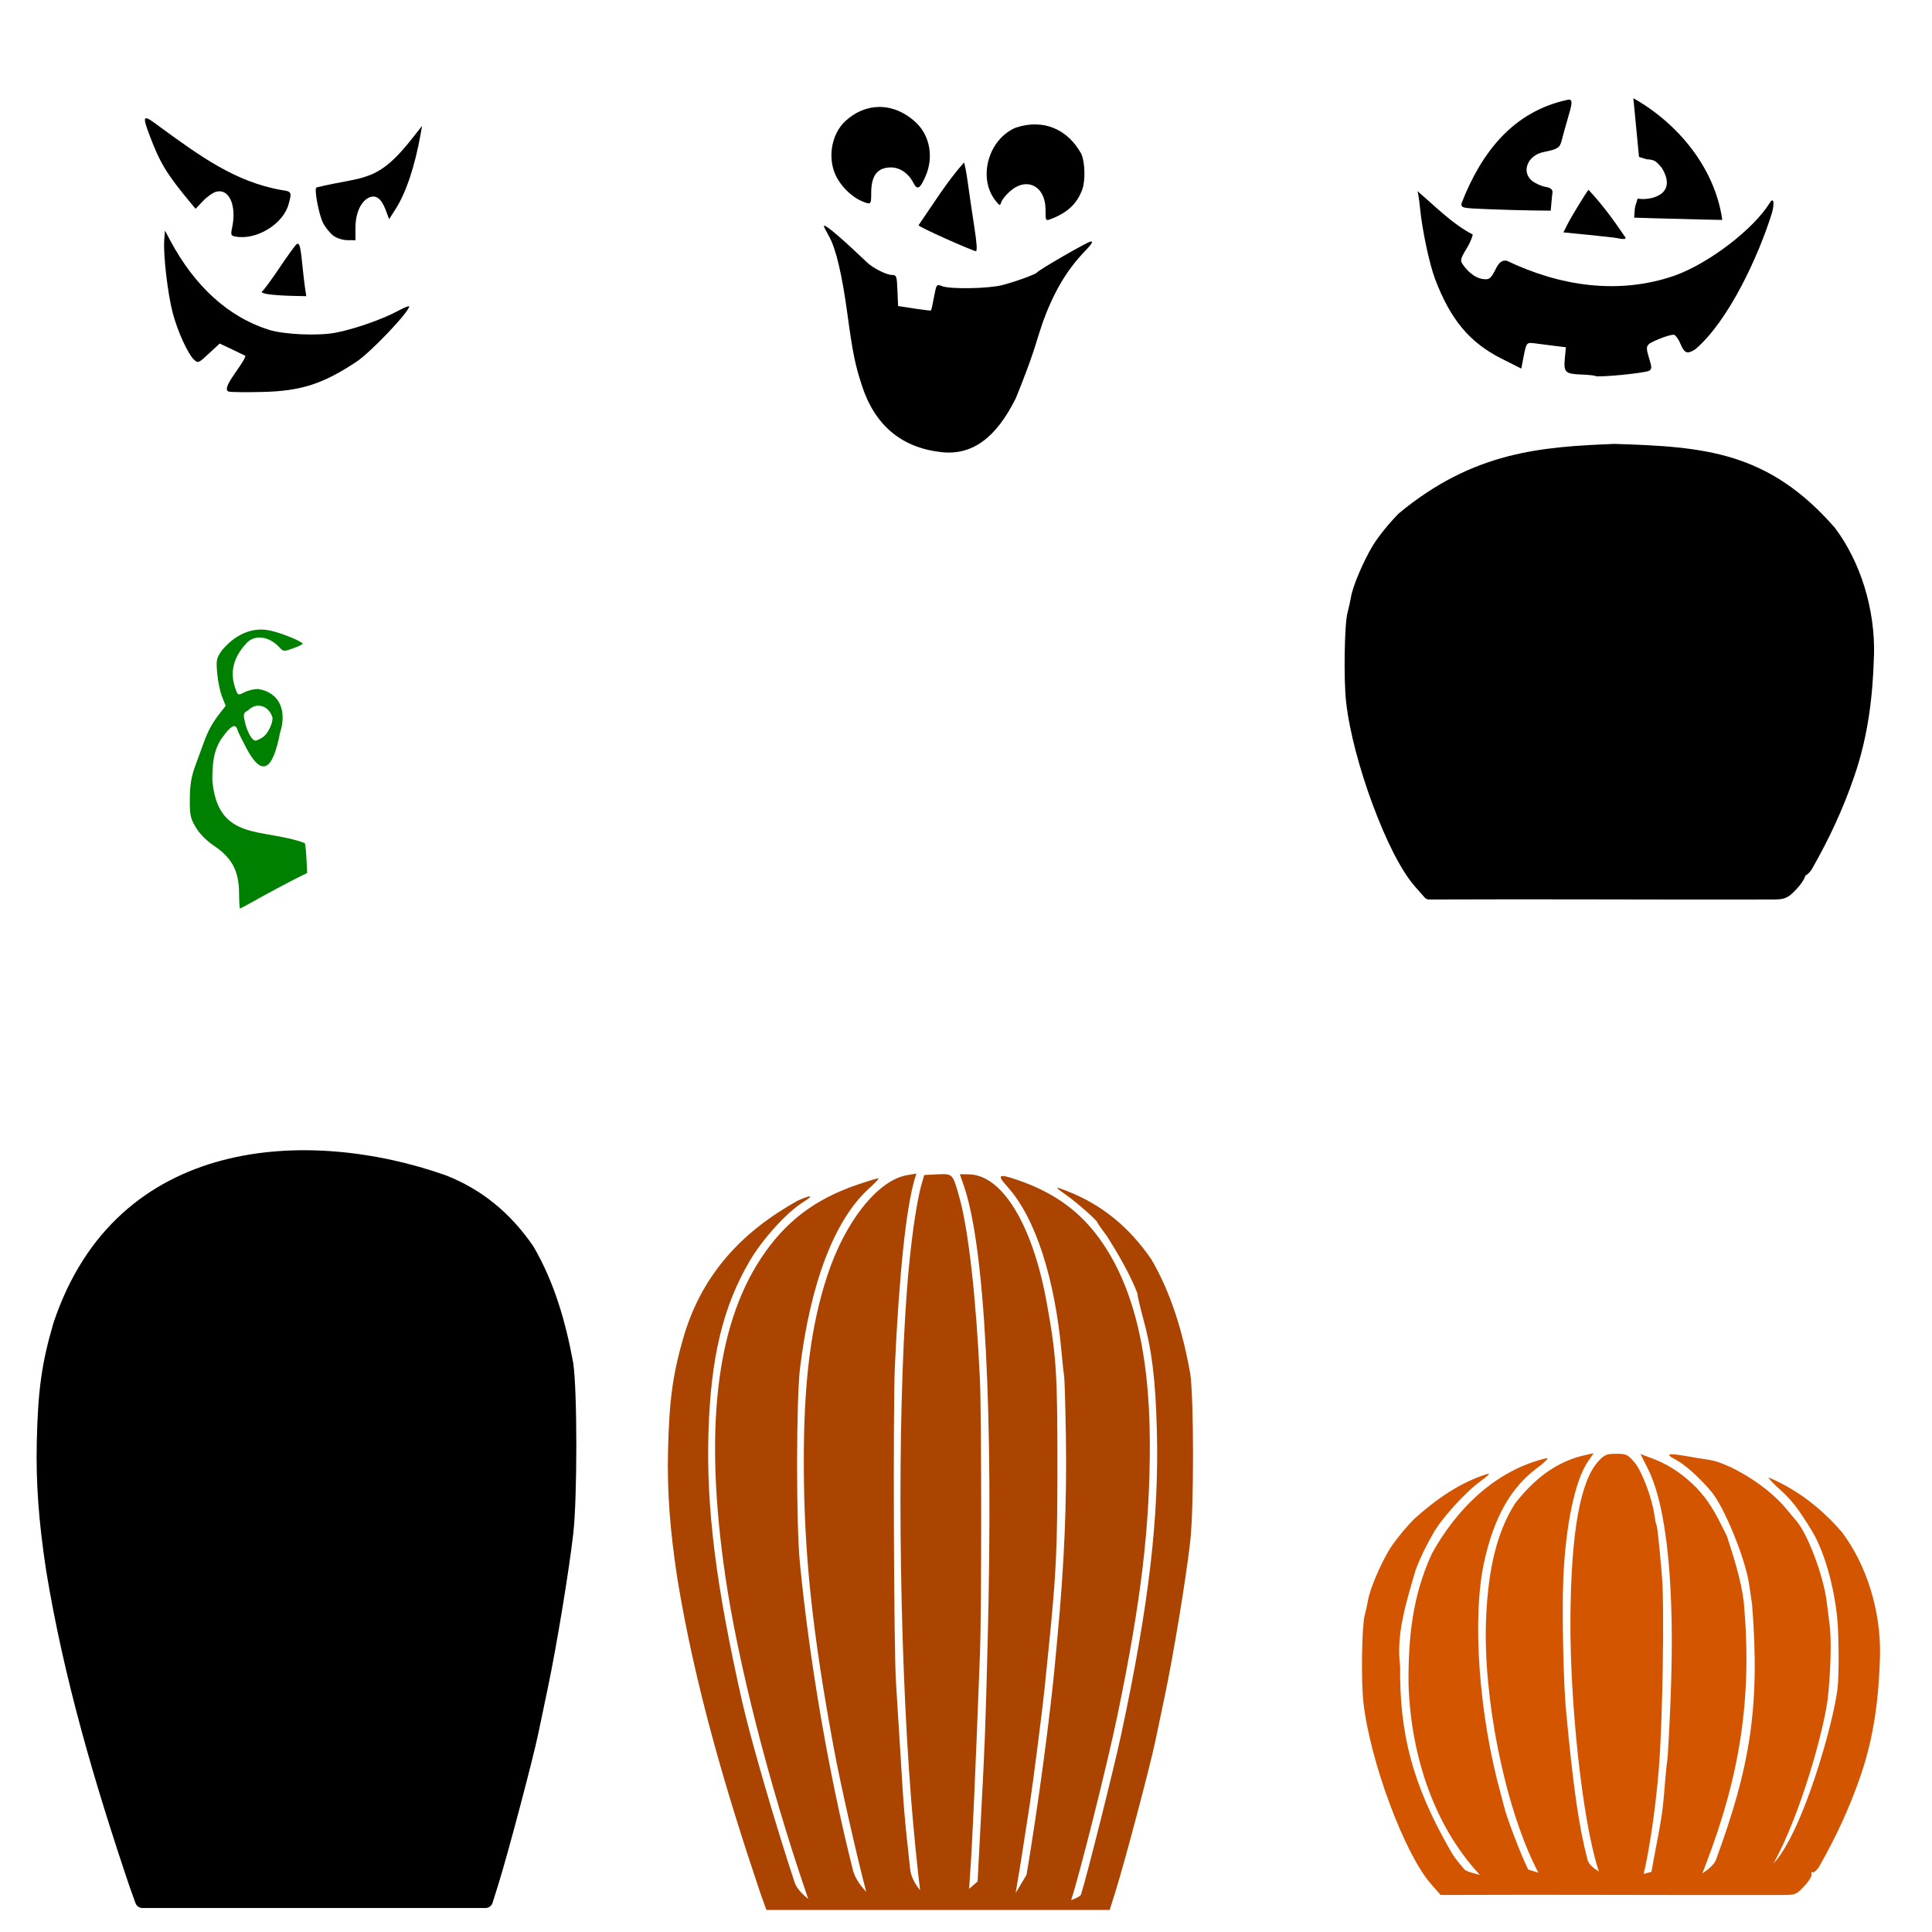
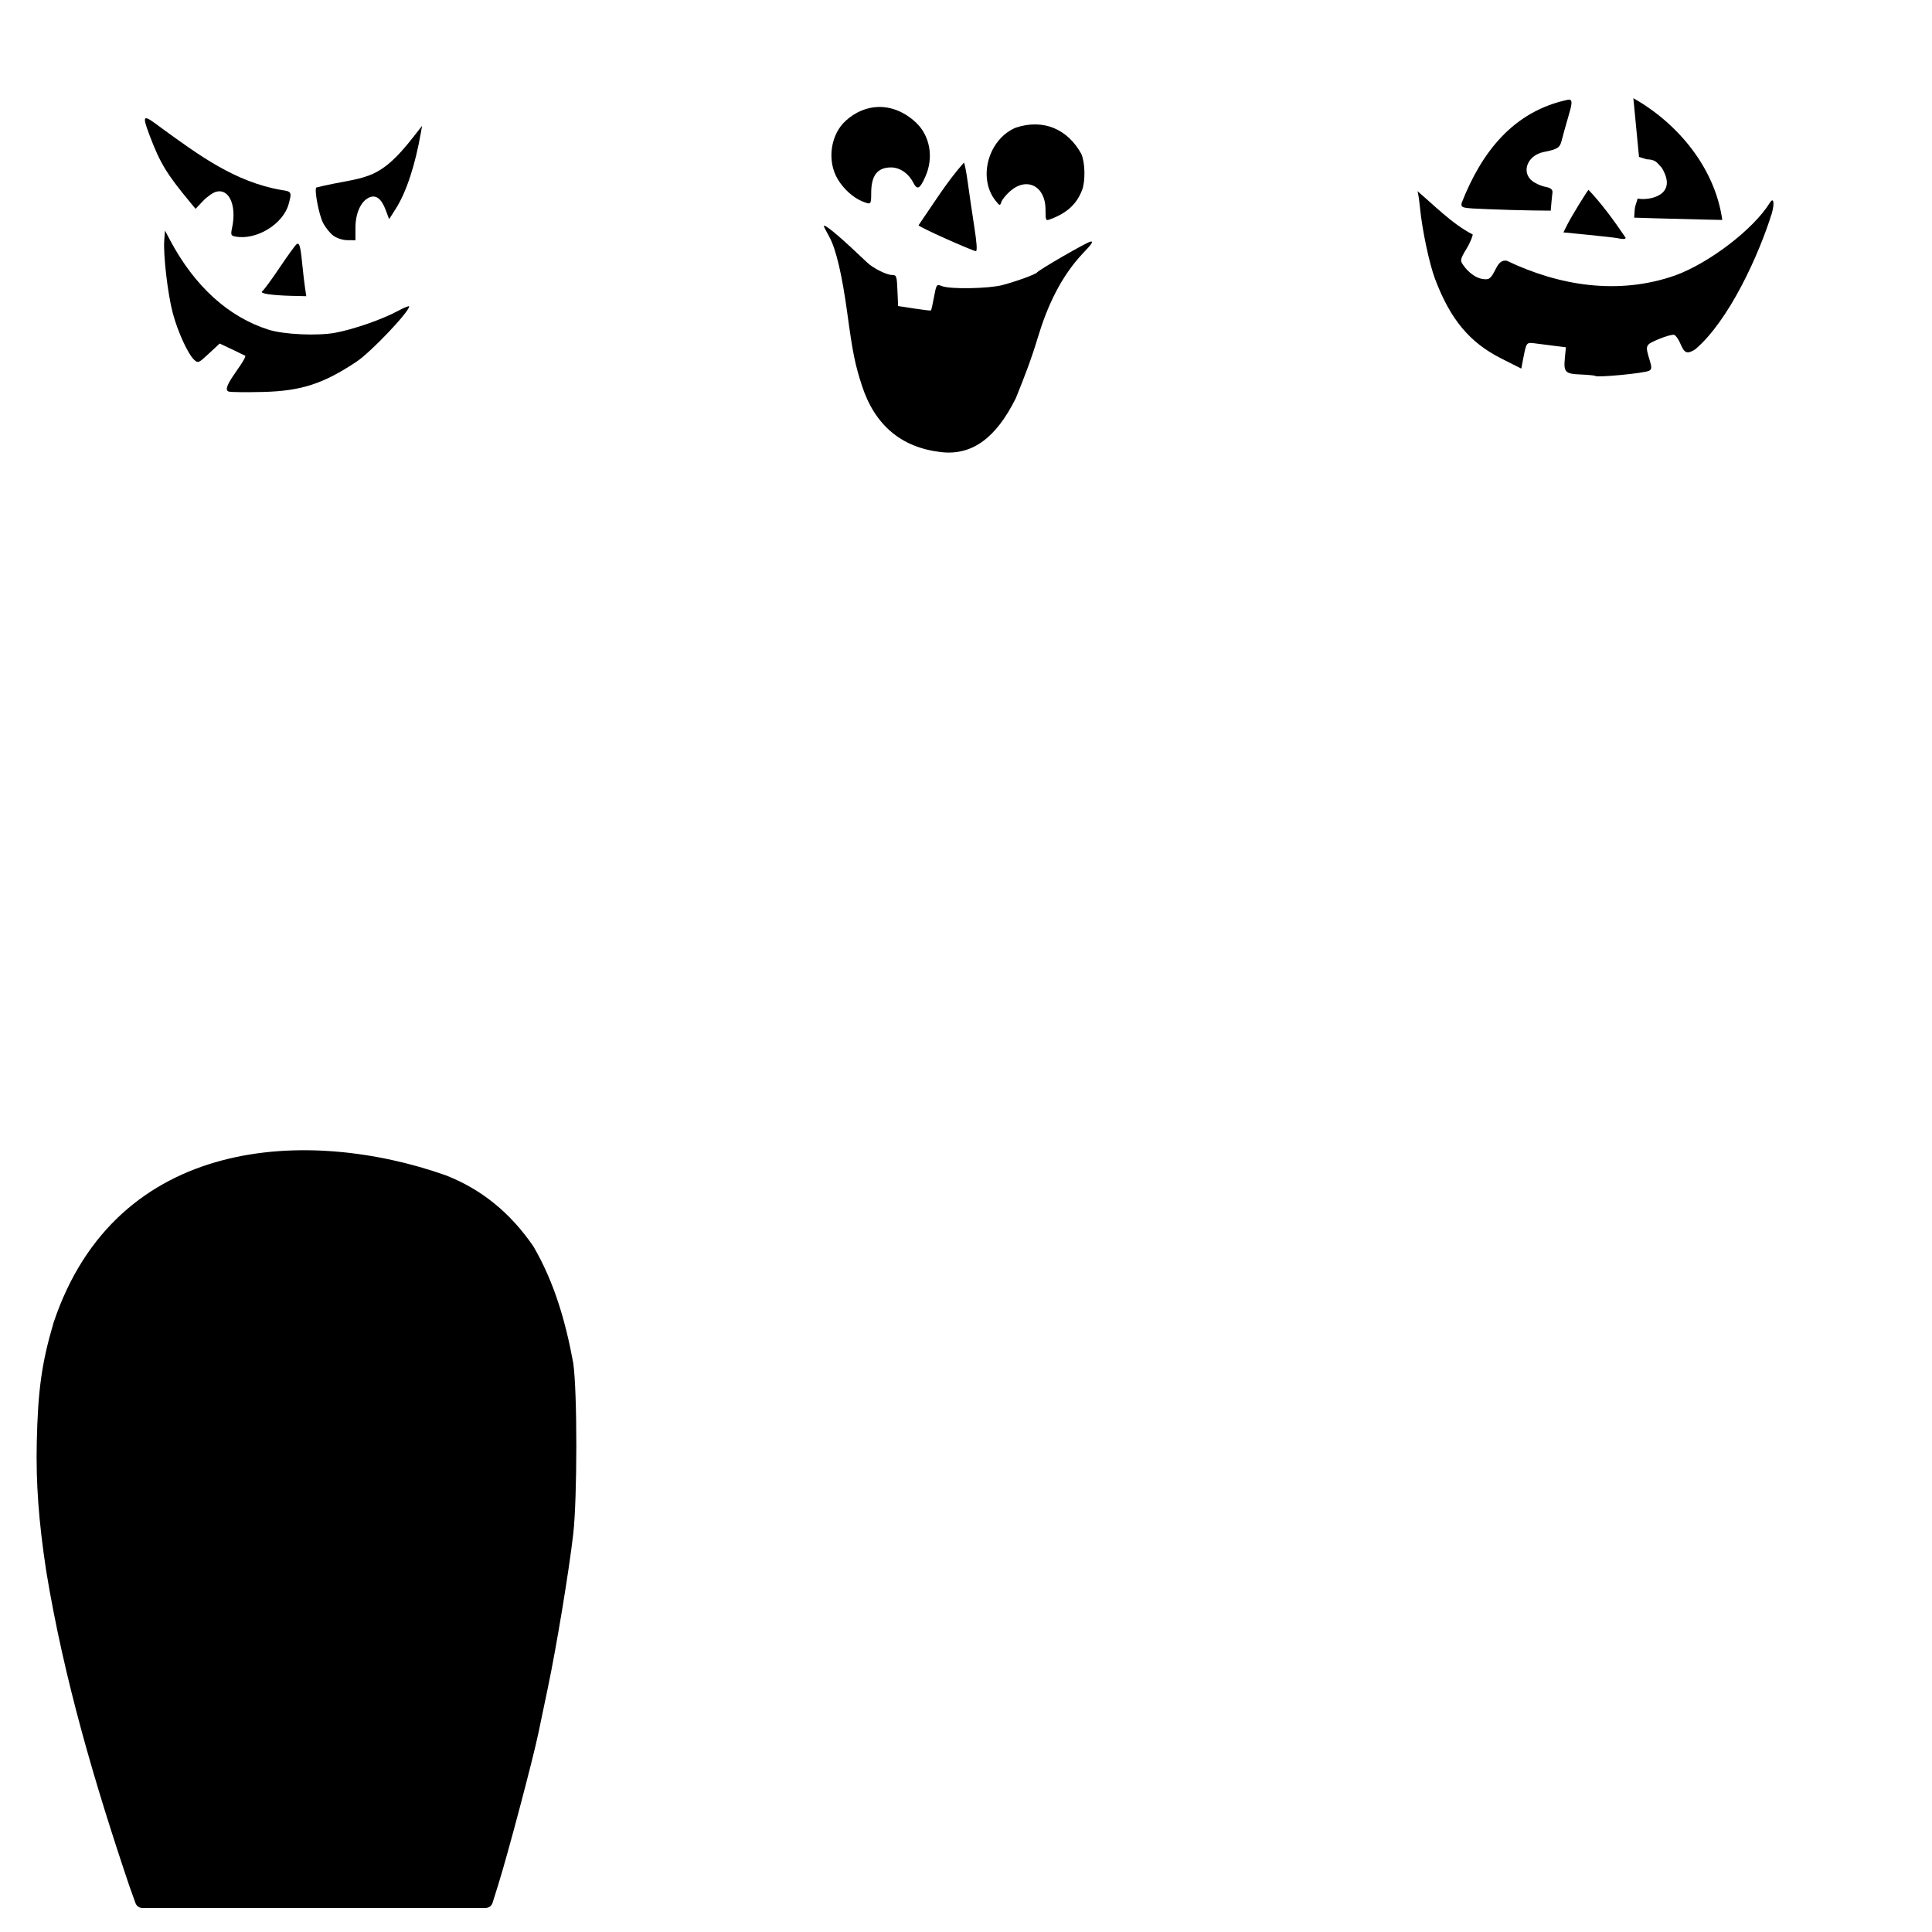
<svg xmlns="http://www.w3.org/2000/svg" xmlns:ns1="http://sodipodi.sourceforge.net/DTD/sodipodi-0.dtd" xmlns:ns2="http://www.inkscape.org/namespaces/inkscape" id="svg3587" ns1:version="0.32" ns2:version="0.47 r22583" width="1080" height="1080" version="1.0" ns1:docname="JackolanternKitSU.svg" ns2:output_extension="org.inkscape.output.svg.inkscape">
  <defs id="defs3590">
    <ns2:perspective ns1:type="inkscape:persp3d" ns2:vp_x="0 : 526.18109 : 1" ns2:vp_y="0 : 1000 : 0" ns2:vp_z="744.09448 : 526.18109 : 1" ns2:persp3d-origin="372.04724 : 350.78739 : 1" id="perspective3594" />
    <ns2:perspective id="perspective3324" ns2:persp3d-origin="0.5 : 0.33333333 : 1" ns2:vp_z="1 : 0.5 : 1" ns2:vp_y="0 : 1000 : 0" ns2:vp_x="0 : 0.5 : 1" ns1:type="inkscape:persp3d" />
    <ns2:perspective id="perspective3349" ns2:persp3d-origin="0.5 : 0.33333333 : 1" ns2:vp_z="1 : 0.5 : 1" ns2:vp_y="0 : 1000 : 0" ns2:vp_x="0 : 0.5 : 1" ns1:type="inkscape:persp3d" />
  </defs>
  <ns1:namedview ns2:window-height="742" ns2:window-width="1024" ns2:pageshadow="2" ns2:pageopacity="0.0" guidetolerance="10.0" gridtolerance="10.0" objecttolerance="10.0" borderopacity="1.0" bordercolor="#666666" pagecolor="#ffffff" id="base" showgrid="false" ns2:zoom="0.35236883" ns2:cx="371.29813" ns2:cy="419.65194" ns2:window-x="1148" ns2:window-y="-4" ns2:current-layer="svg3587" ns2:window-maximized="1" />
-   <path style="fill:#000000" d="m 782.067,286.893 c -0.043,0.041 -0.085,0.082 -0.125,0.125 -5.306,5.276 -11.691,13.174 -14.781,18.375 -2.662,4.481 -5.41,10.096 -7.625,15.375 -2.215,5.279 -3.891,10.046 -4.438,13.531 -0.215,1.375 -1.065,5.276 -1.812,8.156 -0.555,2.14 -0.839,5.172 -1.094,9.156 -0.255,3.984 -0.427,8.776 -0.5,13.75 -0.146,9.947 0.065,20.542 0.781,26.969 1.869,16.775 7.661,38.029 14.844,57.375 7.183,19.346 15.594,36.636 23.594,45.781 l 5.5,6.25 c 0.589,0.679 1.477,1.088 2.375,1.094 63.649,-0.304 127.335,0.167 191.031,0 3.67,0 5.967,0.026 8.344,-0.938 2.377,-0.964 3.945,-2.614 6.25,-5.062 1.447,-1.536 2.645,-3.132 3.531,-4.594 0.443,-0.731 0.822,-1.419 1.094,-2.188 0.062,-0.177 0.091,-0.4 0.156,-0.594 0.269,-0.162 0.608,-0.286 0.844,-0.469 0.973,-0.753 1.825,-1.679 2.625,-2.812 0.057,-0.091 0.109,-0.185 0.156,-0.281 9.497,-16.576 17.605,-33.871 23.781,-52.094 7.647,-22.127 10.36,-44.675 10.969,-67.594 0.01,-0.01 0.021,-0.021 0.031,-0.031 0.62,-25.644 -7.495,-51.996 -21.875,-71.125 -37.19,-42.585 -72.657,-45.369 -123.33,-46.904 -40.627,1.637 -78.605,4.207 -120.326,38.747 z m 227.063,199.938 c -0.024,-0.062 0.076,0.09 0.062,0.469 -0.046,-0.174 0.012,-0.274 -0.062,-0.469 z" id="path3363" ns1:nodetypes="ccssssssssccccsssscsscccccccccc" />
  <path style="fill:#000000" d="m 29.867,739.58 c -1.62e-4,0.021 -1.62e-4,0.042 0,0.062 -6.563,22.333 -8.66,37.334 -9.312,66.594 -0.505,22.625 1.042,44.169 5.25,71.75 -1.62e-4,0.021 -1.62e-4,0.042 0,0.062 9.915,60.394 27.116,118.727 46.594,176.5 0.01,0.021 0.021,0.041 0.031,0.062 l 3.344,9.312 c 0.555,1.545 2.14,2.658 3.781,2.656 l 191.906,0 c 1.692,0.01 3.324,-1.171 3.844,-2.781 l 3.312,-10.531 c 4e-5,-0.01 4e-5,-0.021 0,-0.031 5.267,-16.823 19.271,-69.669 22.312,-84.281 0.551,-2.645 2.917,-14.006 5.281,-25.25 4.916,-23.385 11.859,-65.487 14.25,-86.375 2.238,-19.546 2.329,-79.387 -0.031,-95.5 -0.01,-0.042 -0.02,-0.084 -0.031,-0.125 -4.135,-22.562 -10.465,-44.761 -22.156,-64.844 -0.049,-0.085 -0.101,-0.169 -0.156,-0.25 -12.924,-18.784 -28.997,-31.83 -48.938,-39.625 -76.31,-26.918 -184.174,-22.775 -219.281,82.594 z" id="path3338" ns1:nodetypes="ccsccccccccccssscccccc" />
-   <path id="path3616" style="fill:#008000" d="m 124.051,363.524 c -3.069,4.429 -3.291,5.408 -2.632,12.895 0.393,4.459 1.641,10.367 2.744,13.121 l 1.993,5 -3.609,4.624 c -3.893,4.996 -6.283,9.456 -8.685,16.053 -0.843,2.316 -2.939,8 -4.624,12.632 -2.337,6.424 -3.058,10.846 -3.12,18.647 -0.073,9.101 0.29,10.833 3.271,15.903 2.159,3.673 5.896,7.458 10.527,10.602 9.796,6.652 13.632,13.961 13.722,26.129 0.036,4.794 0.276,8.719 0.526,8.722 0.25,0.004 3.228,-1.578 6.617,-3.496 7.639,-4.325 21.662,-11.81 26.956,-14.399 l 3.985,-1.955 -0.414,-8.045 c -0.218,-4.431 -0.646,-8.353 -0.977,-8.685 -23.483,-8.667 -48.776,-0.502 -51.656,-35.415 0.041,-12.739 1.745,-18.861 6.993,-25.452 4.288,-5.385 6.193,-5.865 7.294,-1.805 0.179,0.662 2.279,4.902 4.662,9.437 8.52,16.214 14.728,13.439 18.911,-8.421 3.794,-11.423 0.43,-22.401 -12.256,-24.475 -2.251,0 -5.671,0.828 -7.632,1.842 -3.456,1.787 -3.629,1.735 -4.775,-1.278 -3.607,-9.487 -1.713,-17.862 5.865,-26.129 4.624,-5.044 12.778,-3.996 18.572,2.406 2.045,2.26 2.386,2.297 7.519,0.451 2.956,-1.063 5.376,-2.217 5.376,-2.557 0,-1.144 -11.438,-5.861 -17.482,-7.218 -10.98,-2.75 -20.643,2.535 -27.67,10.865 z m 28.309,37.821 c 0,3.515 -2.829,9.047 -5.489,10.79 -1.581,1.036 -3.428,1.88 -4.098,1.88 -1.878,0 -4.631,-4.89 -5.865,-10.414 -1.024,-4.583 -0.852,-5.102 1.767,-6.504 4.943,-4.943 11.88,-2.486 13.685,4.248 z" />
-   <path style="fill:#d45500" d="m 890.851,812.341 -3.459,0.789 c -17.092,3.405 -29.857,13.691 -40.453,27.294 -9.886,15.553 -14.995,35.736 -16.204,64.289 -1.827,43.143 9.958,103.556 27.891,139.539 0.425,0.853 0.887,1.744 1.353,2.594 l -5.715,-1.767 c -3.739,-7.436 -12.326,-29.654 -13.605,-35.7 -0.14,-0.662 -0.842,-3.368 -1.579,-6.015 -12.402,-44.555 -16.326,-99.227 -9.361,-130.532 5.561,-24.997 14.982,-41.51 29.889,-52.483 3.966,-2.919 6.242,-5.263 5.113,-5.263 -28.558,6.556 -50.576,28.467 -64.251,53.348 -10.937,23.484 -13.365,47.668 -13.083,73.537 1.514,42.283 15.728,79.382 38.303,104.375 l 1.504,1.692 c -4.044,-0.958 -7.773,-2.045 -8.609,-3.045 -5.585,-6.684 -5.748,-6.908 -8.534,-11.805 -20.073,-35.273 -27.826,-63.682 -27.363,-101.705 -2.322,-17.854 3.213,-35.002 8.459,-53.235 0.823,-2.672 4.532,-11.047 6.391,-14.437 1.088,-1.985 2.56,-4.702 3.271,-6.015 4.645,-8.588 18.163,-23.56 27.069,-30.001 2.681,-1.939 4.676,-3.708 4.436,-3.948 -0.047,-0.047 -0.146,-0.084 -0.301,-0.075 -15.637,4.701 -29.234,14.35 -41.28,25.151 -5.07,5.041 -11.52,13.026 -14.324,17.745 -5.105,8.593 -10.761,22.08 -11.655,27.783 -0.262,1.671 -1.107,5.481 -1.88,8.459 -1.639,6.316 -2.075,36.518 -0.714,48.724 3.644,32.696 22.889,84.498 37.671,101.395 l 5.489,6.278 c 63.675,-0.304 127.349,0.167 191.023,0 7.296,0 7.727,-0.151 12.294,-5 2.612,-2.773 4.413,-5.771 4.06,-6.692 -0.351,-0.915 -0.152,-1.35 0.451,-0.978 0.604,0.373 2.17,-0.842 3.459,-2.669 9.41,-16.425 17.433,-33.542 23.535,-51.544 7.505,-21.718 10.186,-43.935 10.79,-66.657 0.602,-24.917 -7.327,-50.717 -21.204,-69.176 -11.283,-13.184 -24.942,-23.847 -41.017,-30.678 -0.625,0 2.192,3.031 6.278,6.73 6.596,5.969 9.929,10.238 17.52,22.52 6.899,11.162 12.475,30.052 14.474,48.95 1,9.452 1.099,33.221 0.15,40.303 -2.559,19.925 -19.282,79.464 -35.703,97.277 15.39,-28.163 27.803,-73.731 30.177,-91.261 1.733,-14.353 2.277,-33.946 1.165,-42.107 -0.541,-3.97 -1.256,-9.725 -1.617,-12.783 -1.671,-14.164 -10.563,-37.962 -16.88,-45.228 -0.699,-0.803 -3.948,-4.698 -7.256,-8.647 -8.255,-9.056 -18.381,-15.942 -29.475,-21.505 -6.563,-2.883 -9.524,-3.805 -14.023,-4.399 -1.889,-0.249 -7.115,-1.123 -11.617,-1.917 -3.498,-0.617 -5.965,-0.919 -7.369,-0.902 -2.339,0.028 -1.777,0.951 1.692,2.744 5.493,2.84 13.375,9.817 20.339,18.046 7.332,8.664 19.303,38.053 21.242,52.145 0.243,1.763 0.953,6.715 1.617,11.016 4.58,58.001 -1.346,91.269 -20.145,142.65 -1.089,2.803 -4.36,5.524 -7.632,7.707 l 1.805,-4.812 c 19.208,-49.865 26.142,-93.424 21.348,-146.748 -1.535,-12.777 -5.95,-26.143 -9.437,-36.956 -7.214,-14.798 -10.379,-19.844 -16.88,-26.918 -7.083,-7.045 -14.081,-12.244 -23.572,-16.053 l -7.895,-2.97 4.098,8.121 c 10.764,21.374 15.259,66.651 12.745,128.765 -0.712,17.582 -1.55,33.056 -1.842,34.4 -0.292,1.344 -1.129,10.023 -1.842,19.287 -1.106,14.37 -3.883,25.039 -6.994,42.981 l -4.399,1.203 c 2.093,-8.159 6.294,-31.354 8.535,-59.034 2.096,-25.886 3.141,-90.476 1.729,-107.26 -1.464,-17.404 -2.61,-28.18 -3.12,-29.024 -0.254,-0.419 -0.774,-2.855 -1.128,-5.414 -1.315,-9.508 -7.012,-24.553 -11.128,-29.362 -3.749,-4.38 -4.557,-4.775 -10.151,-4.775 -5.336,0 -6.558,0.47 -9.85,3.985 -10.297,10.995 -15.468,39.818 -15.79,88.049 -0.316,47.198 6.591,112.115 15.373,139.834 l 0.526,1.654 c -3.101,-1.928 -5.715,-4.16 -6.316,-6.466 -5.094,-19.569 -8.069,-41.46 -12.027,-83.29 -1.525,-16.114 -2.351,-56.662 -1.504,-74.928 1.372,-29.573 6.585,-54.063 13.722,-64.514 l 3.196,-4.662 z" id="path3604" />
-   <path style="fill:#aa4400" d="m 512.229,656.043 -5.075,0.865 c -16.428,2.775 -34.754,25.837 -44.739,56.318 -9.292,28.365 -13.198,59.945 -13.083,105.418 0.127,50.122 4.705,93.445 16.805,158.804 3.712,20.051 13.25,62.008 18.083,80.079 -3.269,-3.45 -6.296,-7.642 -7.444,-12.181 -13.275,-52.496 -24.186,-115.843 -29.663,-171.962 -2.068,-21.194 -2.025,-90.926 0.075,-108.275 5.818,-48.063 19.434,-83.526 38.724,-100.869 3.424,-3.078 5.722,-5.602 5.113,-5.602 -0.609,0 -5.658,1.533 -11.241,3.421 -24.41,8.257 -41.021,20.932 -54.626,41.694 -25.02,38.18 -31.513,96.216 -19.775,176.85 7.069,48.559 24.265,115.978 45.34,177.752 l 1.09,3.196 c -3.244,-2.644 -6.482,-5.899 -7.557,-9.136 -10.814,-32.565 -24.642,-80.214 -29.437,-101.433 -14.587,-64.548 -20.01,-107.756 -18.798,-149.781 1.215,-42.142 8.078,-70.845 23.121,-96.395 7.334,-12.456 20.822,-27.261 30.001,-32.934 6.132,-3.79 4.552,-4.173 -3.12,-0.752 -30.747,17.059 -52.887,40.409 -63.461,74.74 -6.494,22.097 -8.487,36.462 -9.136,65.567 -0.499,22.385 1.043,43.636 5.226,71.056 9.862,60.069 26.985,118.196 46.431,175.872 l 3.346,9.324 191.888,0 3.308,-10.527 c 5.153,-16.459 19.29,-69.841 22.219,-83.913 0.551,-2.647 2.936,-14.016 5.301,-25.264 4.872,-23.177 11.813,-65.4 14.174,-86.019 2.124,-18.553 2.125,-79.934 0,-94.44 -4.088,-22.304 -10.331,-44.02 -21.693,-63.537 -12.541,-18.227 -27.851,-30.648 -47.07,-38.16 -7.414,-2.898 -7.416,-2.697 0.263,2.782 5.636,4.022 16.58,13.711 16.58,14.7 0,0.31 2.438,3.82 5.451,7.782 6.314,10.014 12.749,21.128 16.918,31.731 0.066,1.426 1.511,7.737 3.233,14.023 4.971,18.149 6.981,34.627 7.707,63.236 1.232,48.57 -4.483,97.204 -19.963,169.556 -3.976,18.585 -19.708,81.225 -22.445,89.365 -0.345,1.025 -2.693,2.142 -5.527,3.196 4.871,-14.898 20.072,-75.301 25.903,-103.388 13.27,-63.918 18.259,-106.02 18.084,-152.789 -0.196,-52.203 -9.981,-90.099 -30.001,-116.095 -10.82,-14.049 -24.808,-23.732 -43.686,-30.227 -11.076,-3.811 -12.066,-3.142 -5.827,3.797 15.633,17.387 26.613,51.399 30.302,93.801 0.432,4.963 1.039,10.376 1.316,12.031 0.277,1.654 0.712,16.813 0.977,33.686 0.576,36.688 -0.897,71.647 -4.699,111.885 -0.281,2.978 -0.809,8.662 -1.165,12.632 -2.705,30.162 -9.617,81.79 -16.129,120.494 l -6.09,10.151 0.263,-1.617 c 1.863,-10.764 4.077,-24.643 7.519,-47.22 1.819,-11.927 7.212,-53.924 8.271,-64.364 0.369,-3.639 1.472,-14.467 2.444,-24.061 4.219,-41.673 4.836,-55.049 4.85,-102.26 0.015,-51.321 -0.614,-61.005 -6.053,-90.869 -7.867,-43.199 -24.872,-71.09 -43.461,-71.319 l -5.038,-0.075 2.256,6.466 c 11.811,34.33 16.585,126.627 13.271,256.252 -1.231,48.154 -1.626,58.023 -3.684,96.245 -0.606,11.249 -1.462,27.625 -1.917,36.393 l -4.737,4.136 c 0.188,-2.86 0.355,-5.88 0.602,-9.248 1.207,-16.49 2.762,-51.357 5.489,-122.712 0.887,-23.207 0.859,-132.978 -0.037,-152.488 -2.077,-45.194 -6.418,-83.965 -11.429,-101.847 -3.824,-13.644 -3.706,-13.536 -12.331,-13.121 l -7.406,0.376 -1.429,5.038 c -3.025,10.481 -6.282,33.847 -8.196,58.988 -5.641,74.127 -4.615,197.448 2.369,285.464 1.369,17.256 3.483,38.51 4.963,50.303 -2.787,-3.421 -5.072,-7.422 -5.527,-11.579 -3.307,-30.253 -3.512,-32.388 -5.527,-65.792 -0.998,-16.542 -2.077,-33.866 -2.406,-38.498 -1.221,-17.192 -1.713,-153.632 -0.639,-176.85 2.356,-50.925 6.214,-87.882 10.828,-103.877 l 1.165,-3.985 z" id="path3598" />
  <path id="path3632" style="fill:#000000" d="m 81.51,66.131 c -1.176,0.271 -0.231,3.305 2.105,9.512 5.82,15.462 9.568,21.62 22.783,37.558 l 2.932,3.534 4.136,-4.361 c 2.271,-2.408 5.635,-4.762 7.482,-5.226 7.229,-1.814 11.419,7.796 8.797,20.151 -0.849,4.001 -0.641,4.452 1.842,4.925 11.657,2.219 26.633,-6.864 29.738,-18.046 1.886,-6.79 1.707,-7.168 -3.835,-7.933 -26.13,-4.48 -46.314,-19.52 -67.371,-34.776 -4.856,-3.688 -7.572,-5.578 -8.609,-5.339 z m 154.443,4.211 -4.587,5.827 c -20.66,26.729 -27.612,21.973 -54.551,28.648 -1.216,1.216 1.452,15.214 3.76,19.738 1.308,2.563 3.871,5.769 5.715,7.143 1.961,1.462 5.255,2.534 7.895,2.557 l 4.511,0.037 0,-6.955 c 0,-7.924 2.877,-14.503 7.331,-16.768 3.949,-2.008 7.143,0.285 9.587,6.842 l 1.917,5.113 3.722,-5.865 c 5.839,-9.143 10.881,-24.458 13.986,-42.333 l 0.714,-3.985 z m -143.728,58.536 -0.414,5.414 c -0.598,8.115 1.906,29.744 4.699,40.453 2.735,10.485 8.585,23.277 12.068,26.43 2.157,1.952 2.527,1.766 8.233,-3.572 l 5.978,-5.564 c 4.811,2.269 9.643,4.497 14.399,6.88 -0.751,4.42 -14.42,18.711 -9.211,20.001 1.498,0.328 10.053,0.408 18.986,0.188 21.343,-0.527 33.603,-4.486 52.333,-16.918 7.926,-5.261 29.381,-27.785 29.437,-30.904 0.009,-0.488 -2.921,0.693 -6.504,2.632 -8.569,4.636 -24.522,10.189 -34.851,12.106 -9.848,1.828 -28.691,0.973 -37.144,-1.692 -22.498,-7.092 -41.431,-24.266 -55.153,-50.04 l -2.857,-5.414 z m 74.327,7.369 c -0.251,-0.034 -0.549,0.114 -0.865,0.376 -0.817,0.678 -5.107,6.625 -9.549,13.234 -4.442,6.609 -8.747,12.451 -9.549,12.97 -0.897,0.581 0.424,1.204 3.384,1.654 2.647,0.402 8.484,0.808 13.008,0.902 l 8.233,0.188 -0.677,-4.511 c -0.37,-2.481 -1,-7.76 -1.391,-11.73 -0.95,-9.634 -1.506,-12.935 -2.594,-13.083 z" />
  <path id="path3628" style="fill:#000000" d="m 491.028,59.794 c -6.447,0.154 -12.823,2.75 -18.309,7.745 -8.461,7.703 -10.489,22.271 -4.549,32.407 3.326,5.675 8.775,10.598 14.061,12.707 4.635,1.85 4.775,1.728 4.775,-4.737 0,-9.757 3.417,-14.258 10.94,-14.324 5.003,-0.044 9.855,3.237 12.595,8.534 2.241,4.333 3.655,3.586 6.805,-3.534 4.667,-10.55 2.539,-22.679 -5.263,-30.039 -6.347,-5.987 -13.747,-8.934 -21.054,-8.76 z m 76.845,11.542 c -15.372,6.423 -21.433,28.036 -11.429,40.754 2.382,3.028 2.6,3.061 3.308,0.827 0.414,-1.306 2.618,-4.027 4.925,-6.053 9.343,-8.203 19.775,-2.809 19.775,10.226 0,6.435 0.019,6.475 3.008,5.339 9.159,-3.482 14.47,-8.422 17.444,-16.241 1.893,-4.978 1.69,-15.094 -0.376,-20.038 -7.715,-14.124 -21.414,-19.845 -36.656,-14.813 z m -54.401,54.589 c 0.002,0.4 6.905,3.798 15.339,7.557 8.434,3.759 15.928,6.872 16.655,6.918 0.905,0.057 0.607,-4.373 -0.902,-14.061 -1.212,-7.775 -2.806,-18.738 -3.572,-24.362 -0.766,-5.624 -1.734,-10.622 -2.143,-11.091 -9.63,10.818 -17.181,23.191 -25.377,35.039 z m -52.596,0.263 c -0.123,-0.023 -0.2,-9.5e-4 -0.263,0.037 -0.068,0.041 -0.075,0.114 -0.075,0.226 0,0.263 1.336,2.866 2.97,5.79 3.806,6.81 7.217,21.302 10.188,43.197 2.937,21.643 4.243,28.154 8.083,40.002 7.22,22.277 22.082,34.76 44.325,37.295 17.22,1.962 30.623,-7.718 41.769,-30.189 4.722,-11.672 8.7,-21.866 12.482,-34.55 5.155,-16.932 12.671,-33.282 24.851,-46.243 5.079,-5.246 6.258,-7.05 4.399,-6.692 -2.322,0.447 -28.571,15.598 -29.964,17.294 -0.876,1.067 -11.594,4.964 -19.249,6.993 -7.614,2.018 -29.192,2.406 -33.798,0.602 -3.072,-1.204 -3.14,-1.119 -4.474,6.053 -0.744,3.999 -1.502,7.398 -1.692,7.557 -0.19,0.159 -4.399,-0.33 -9.361,-1.09 l -9.023,-1.391 -0.376,-8.685 c -0.328,-8.067 -0.526,-8.685 -3.008,-8.685 -3.019,0 -10.558,-3.757 -13.873,-6.918 -13.629,-12.996 -22.072,-20.256 -23.911,-20.602 z" />
-   <path id="path3614" style="fill:#000000" d="m 913.057,54.899 3.158,32.821 4.286,1.316 c 5.095,0.244 5.414,1.504 8.421,4.737 9.551,15.696 -7.425,18.501 -13.497,17.219 -0.335,1.705 -1.344,3.556 -1.579,5.903 l -0.338,4.775 12.369,0.376 c 6.797,0.215 17.884,0.5 24.625,0.639 l 12.256,0.263 C 958.737,93.963 937.979,68.95 913.057,54.899 z m -36.28,0.79 c -30.902,6.436 -48.645,29.47 -59.739,57.86 -0.295,2.741 -0.102,2.779 14.737,3.384 8.271,0.337 19.52,0.658 25.039,0.714 l 10.038,0.113 c 0.392,-3.82 0.573,-7.191 1.015,-10.264 0,-1.712 -1.11,-2.522 -4.098,-3.083 -2.249,-0.422 -5.497,-1.879 -7.218,-3.233 -6.368,-5.009 -2.664,-14.401 6.391,-16.204 7.827,-1.558 9.033,-2.33 10.076,-6.542 0.571,-2.308 2.103,-7.861 3.421,-12.331 2.255,-7.647 3.008,-10.62 0.338,-10.414 z m 11.203,50.416 c -1.377,1.576 -9.469,14.812 -11.617,19.023 l -2.406,4.775 14.098,1.391 c 7.749,0.779 14.91,1.591 15.903,1.805 3.413,0.734 4.786,0.675 4.775,-0.226 -6.638,-9.758 -13.257,-18.859 -20.753,-26.768 z m -95.643,0.714 c 0.358,0.599 1.007,4.88 1.466,9.512 1.23,12.419 5.203,31.1 8.384,39.551 8.518,22.631 19.345,35.618 37.107,44.551 l 11.128,5.602 0.865,-4.549 c 2.128,-10.794 1.638,-10.187 7.895,-9.399 3.121,0.393 8.011,1.033 10.903,1.391 l 5.263,0.639 -0.564,5.79 c -0.787,8.194 0.07,9.089 8.873,9.437 4.149,0.164 7.745,0.527 8.008,0.79 1.067,1.067 28.054,-1.543 30.302,-2.932 1.383,-0.855 1.417,-1.907 0.263,-5.677 -2.644,-8.638 -2.607,-8.725 5,-11.955 3.881,-1.648 7.789,-2.712 8.685,-2.369 0.895,0.344 2.4,2.473 3.346,4.737 2.348,5.619 3.789,6.186 8.384,3.346 18.842,-16.021 35.56,-52.658 42.897,-76.282 1.542,-5.744 0.854,-8.982 -1.203,-5.639 -9.018,14.656 -33.735,33.622 -52.897,40.603 -31.746,11.119 -64.731,5.843 -94.102,-8.196 -6.041,-1.139 -6.243,8.405 -10.489,10.226 -5.947,0.903 -11.321,-4.039 -13.873,-7.782 -1.655,-2.414 -2.101,-2.785 1.917,-9.361 2.428,-3.973 3.562,-7.675 3.308,-7.82 -11.305,-5.692 -22.595,-17.284 -30.866,-24.212 z" />
+   <path id="path3614" style="fill:#000000" d="m 913.057,54.899 3.158,32.821 4.286,1.316 c 5.095,0.244 5.414,1.504 8.421,4.737 9.551,15.696 -7.425,18.501 -13.497,17.219 -0.335,1.705 -1.344,3.556 -1.579,5.903 l -0.338,4.775 12.369,0.376 c 6.797,0.215 17.884,0.5 24.625,0.639 l 12.256,0.263 C 958.737,93.963 937.979,68.95 913.057,54.899 z m -36.28,0.79 c -30.902,6.436 -48.645,29.47 -59.739,57.86 -0.295,2.741 -0.102,2.779 14.737,3.384 8.271,0.337 19.52,0.658 25.039,0.714 l 10.038,0.113 c 0.392,-3.82 0.573,-7.191 1.015,-10.264 0,-1.712 -1.11,-2.522 -4.098,-3.083 -2.249,-0.422 -5.497,-1.879 -7.218,-3.233 -6.368,-5.009 -2.664,-14.401 6.391,-16.204 7.827,-1.558 9.033,-2.33 10.076,-6.542 0.571,-2.308 2.103,-7.861 3.421,-12.331 2.255,-7.647 3.008,-10.62 0.338,-10.414 m 11.203,50.416 c -1.377,1.576 -9.469,14.812 -11.617,19.023 l -2.406,4.775 14.098,1.391 c 7.749,0.779 14.91,1.591 15.903,1.805 3.413,0.734 4.786,0.675 4.775,-0.226 -6.638,-9.758 -13.257,-18.859 -20.753,-26.768 z m -95.643,0.714 c 0.358,0.599 1.007,4.88 1.466,9.512 1.23,12.419 5.203,31.1 8.384,39.551 8.518,22.631 19.345,35.618 37.107,44.551 l 11.128,5.602 0.865,-4.549 c 2.128,-10.794 1.638,-10.187 7.895,-9.399 3.121,0.393 8.011,1.033 10.903,1.391 l 5.263,0.639 -0.564,5.79 c -0.787,8.194 0.07,9.089 8.873,9.437 4.149,0.164 7.745,0.527 8.008,0.79 1.067,1.067 28.054,-1.543 30.302,-2.932 1.383,-0.855 1.417,-1.907 0.263,-5.677 -2.644,-8.638 -2.607,-8.725 5,-11.955 3.881,-1.648 7.789,-2.712 8.685,-2.369 0.895,0.344 2.4,2.473 3.346,4.737 2.348,5.619 3.789,6.186 8.384,3.346 18.842,-16.021 35.56,-52.658 42.897,-76.282 1.542,-5.744 0.854,-8.982 -1.203,-5.639 -9.018,14.656 -33.735,33.622 -52.897,40.603 -31.746,11.119 -64.731,5.843 -94.102,-8.196 -6.041,-1.139 -6.243,8.405 -10.489,10.226 -5.947,0.903 -11.321,-4.039 -13.873,-7.782 -1.655,-2.414 -2.101,-2.785 1.917,-9.361 2.428,-3.973 3.562,-7.675 3.308,-7.82 -11.305,-5.692 -22.595,-17.284 -30.866,-24.212 z" />
</svg>